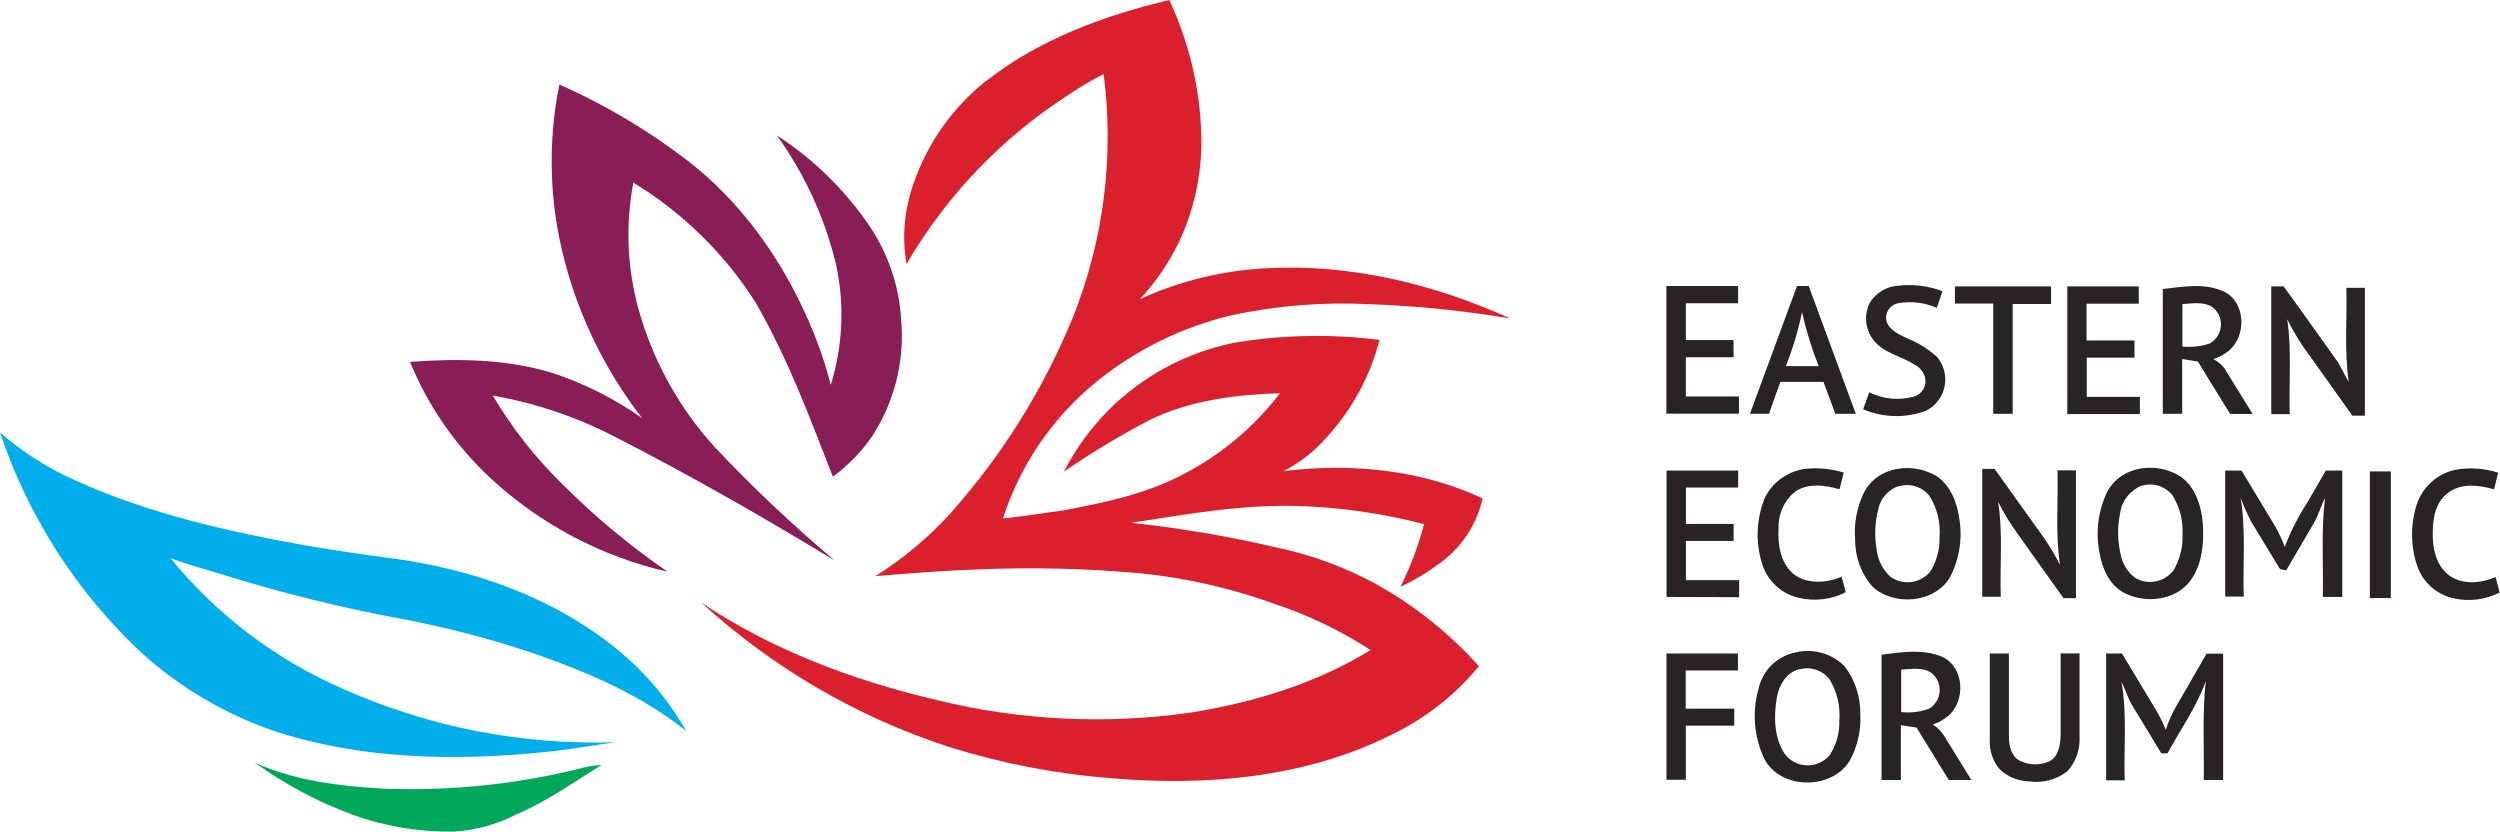
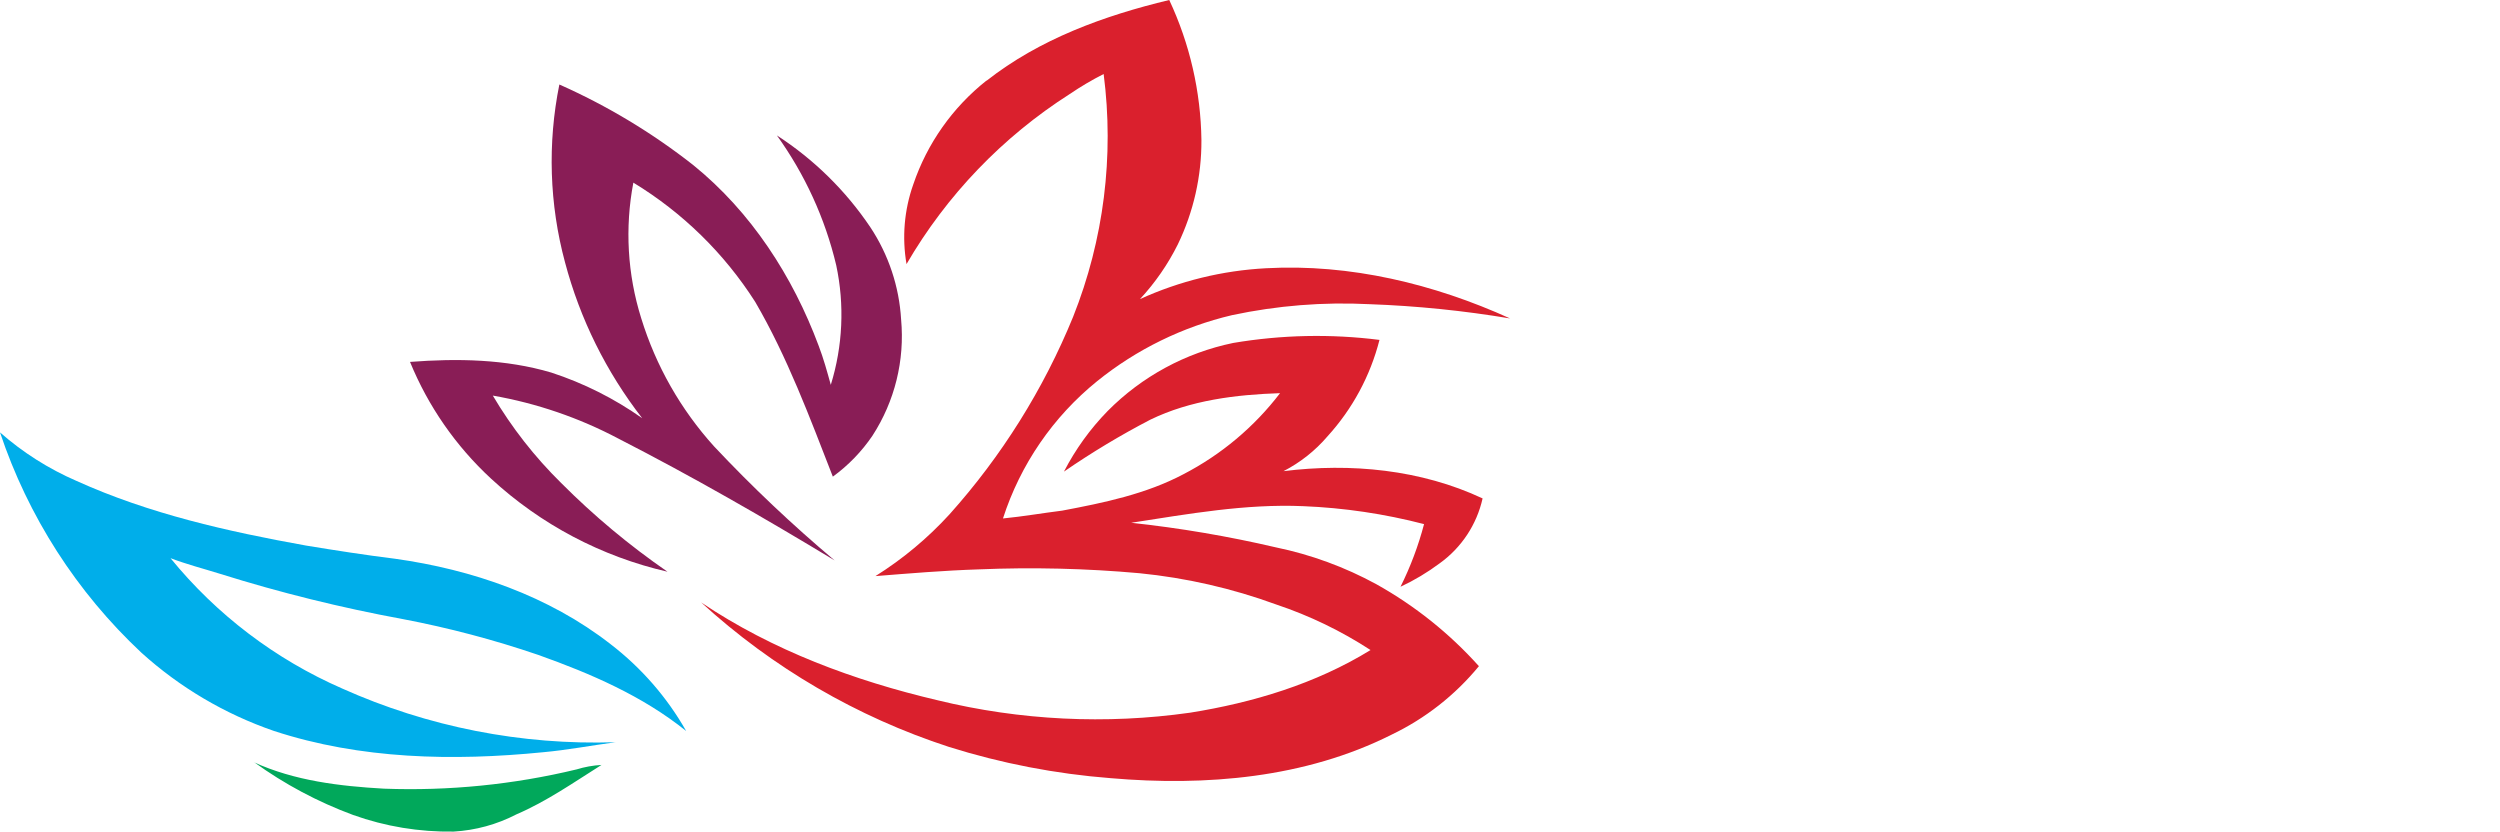
<svg xmlns="http://www.w3.org/2000/svg" width="523" height="174" viewBox="0 0 523 174" fill="none">
  <path d="M206.389 16.892C217.454 8.192 230.949 3.277 244.607 0C248.907 9.178 251.201 19.164 251.338 29.295C251.379 36.843 249.695 44.301 246.413 51.102C244.336 55.285 241.665 59.148 238.484 62.571C246.793 58.785 255.743 56.595 264.865 56.116C282.431 55.149 299.98 59.393 315.905 66.618C306.185 64.987 296.369 63.991 286.519 63.636C276.867 63.144 267.192 63.916 257.741 65.93C247.415 68.364 237.771 73.085 229.52 79.742C220.299 87.204 213.454 97.184 209.821 108.463C213.974 108.054 218.029 107.349 222.199 106.825C230.899 105.186 239.715 103.368 247.579 99.206C255.484 95.108 262.385 89.318 267.788 82.249C258.545 82.56 249.056 83.707 240.634 87.803C234.395 91.047 228.364 94.675 222.576 98.665C224.977 94.009 228.059 89.735 231.72 85.984C238.879 78.759 248.017 73.805 257.987 71.746C268.1 70.035 278.411 69.82 288.587 71.107C286.67 78.624 282.932 85.555 277.703 91.293C275.141 94.29 272.018 96.761 268.51 98.567C282.546 96.814 297.272 98.223 310.159 104.269C308.938 109.735 305.748 114.563 301.195 117.835C298.634 119.748 295.883 121.395 292.987 122.75C295.072 118.56 296.723 114.168 297.912 109.643C289.649 107.495 281.179 106.237 272.647 105.891C260.531 105.367 248.564 107.529 236.645 109.364C246.831 110.463 256.941 112.181 266.917 114.509C274.271 116.029 281.358 118.629 287.947 122.226C295.991 126.72 303.236 132.511 309.387 139.364C304.414 145.418 298.171 150.312 291.099 153.7C273.041 162.777 252.241 164.514 232.361 162.793C220.853 161.901 209.485 159.702 198.477 156.24C179.252 149.968 161.592 139.667 146.682 126.027C161.605 136.071 178.76 142.411 196.195 146.507C213.457 150.712 231.365 151.591 248.958 149.096C262.091 146.999 275.224 143.067 286.716 135.989C280.581 131.993 273.961 128.795 267.016 126.47C257.782 123.089 248.156 120.887 238.369 119.916C227.197 118.911 215.971 118.643 204.764 119.113C197.541 119.342 190.334 119.949 183.144 120.522C188.871 116.931 194.084 112.583 198.641 107.595C209.564 95.399 218.31 81.422 224.497 66.274C230.91 50.159 233.107 32.68 230.883 15.483C228.438 16.725 226.075 18.12 223.807 19.661C209.741 28.636 198.027 40.837 189.645 55.248C188.68 49.664 189.166 43.927 191.056 38.585C193.96 30.014 199.285 22.463 206.389 16.843V16.892Z" fill="#DA202D" />
  <path d="M118.2 54.871C114.93 42.731 114.526 30 117.018 17.678C127.004 22.11 136.401 27.762 144.991 34.505C157.156 44.336 165.857 57.836 171.258 72.32C172.276 74.974 173.031 77.727 173.803 80.512C176.317 72.4 176.707 63.781 174.935 55.477C172.612 45.706 168.395 36.484 162.524 28.328C170.267 33.342 176.912 39.869 182.06 47.514C185.882 53.272 188.108 59.937 188.512 66.831C189.299 75.377 187.189 83.939 182.52 91.145C180.274 94.459 177.469 97.358 174.229 99.714C169.386 87.295 164.724 74.712 157.993 63.161C151.52 53.006 142.798 44.469 132.498 38.208C130.698 47.652 131.262 57.394 134.14 66.569C137.2 76.513 142.406 85.668 149.391 93.39C157.322 101.827 165.742 109.792 174.607 117.245C159.832 108.299 144.778 99.649 129.363 91.751C121.134 87.398 112.27 84.362 103.096 82.757C107.049 89.444 111.855 95.59 117.395 101.041C124.225 107.895 131.671 114.109 139.64 119.605C125.833 116.433 113.099 109.712 102.702 100.107C95.345 93.304 89.569 84.978 85.777 75.711C95.627 74.958 105.772 75.105 115.327 77.939C122.112 80.156 128.525 83.376 134.353 87.492C126.828 77.811 121.334 66.717 118.2 54.871V54.871Z" fill="#891D56" />
-   <path d="M348.639 59.835C353.564 59.835 358.621 59.835 363.611 59.835C363.611 61.031 363.611 62.227 363.611 63.44H352.678V71.14H362.659V74.745H352.678V82.937H363.792C363.792 84.133 363.792 85.345 363.792 86.541H348.607C348.607 77.628 348.607 68.715 348.607 59.802L348.639 59.835ZM375.875 59.835H378.386C381.67 68.748 384.953 77.661 388.236 86.574H383.951C383.131 84.346 382.31 82.118 381.473 79.889H372.46C371.655 82.118 370.818 84.329 370.079 86.558H366.09C369.374 77.645 372.657 68.732 375.94 59.819L375.875 59.835ZM376.991 65.275C376.194 69.141 375.056 72.929 373.593 76.596H380.471C379.003 72.929 377.839 69.148 376.991 65.291V65.275ZM391.257 63.194C391.891 62.211 392.747 61.389 393.756 60.794C394.765 60.2 395.899 59.849 397.068 59.77C400.213 59.401 403.4 59.794 406.36 60.916C405.999 62.08 405.572 63.243 405.162 64.39C402.654 63.297 399.88 62.961 397.183 63.423C396.763 63.489 396.361 63.64 396.002 63.868C395.643 64.096 395.335 64.395 395.098 64.748C394.86 65.1 394.698 65.498 394.622 65.915C394.546 66.333 394.557 66.762 394.655 67.175C395.279 69.19 397.429 70.026 399.17 70.862C401.388 71.764 403.433 73.044 405.211 74.646C405.925 75.487 406.44 76.477 406.717 77.544C406.995 78.61 407.029 79.725 406.816 80.806C406.603 81.888 406.149 82.907 405.488 83.789C404.826 84.671 403.974 85.394 402.995 85.902C398.713 87.516 393.973 87.416 389.763 85.624C390.173 84.428 390.617 83.264 391.043 82.068C393.977 83.525 397.349 83.835 400.499 82.937C401.268 82.675 401.919 82.149 402.334 81.453C402.749 80.756 402.902 79.934 402.765 79.136C402.619 78.511 402.335 77.927 401.935 77.425C401.534 76.924 401.027 76.517 400.45 76.236C397.889 74.597 394.688 74.007 392.505 71.796C391.399 70.675 390.682 69.231 390.458 67.674C390.233 66.118 390.513 64.531 391.257 63.145V63.194ZM408.987 59.917C415.685 59.917 422.383 59.917 429.081 59.917C429.081 61.146 429.081 62.375 429.081 63.603C426.405 63.603 423.729 63.603 421.053 63.603V86.574H416.982C416.982 78.89 416.982 71.189 416.982 63.505C414.306 63.505 411.63 63.505 408.97 63.505V59.835L408.987 59.917ZM432.446 59.917C437.371 59.917 442.427 59.917 447.434 59.917V63.522H436.501C436.501 66.094 436.501 68.65 436.501 71.222H446.532V74.826H436.55C436.55 77.579 436.55 80.315 436.55 83.019H447.664C447.664 84.231 447.664 85.427 447.664 86.623H432.479C432.479 77.71 432.479 68.797 432.479 59.884L432.446 59.917ZM452.491 60.458C456.726 59.966 461.356 59.13 465.361 61.047C469.843 63.341 469.958 70.239 466.33 73.336C465.354 74.126 464.241 74.731 463.047 75.121C463.924 75.586 464.696 76.228 465.312 77.006C467.266 80.201 469.252 83.395 471.239 86.59H466.543C464.261 82.953 462.045 79.283 459.796 75.629L456.513 75.105C456.513 78.923 456.513 82.757 456.513 86.574H452.458C452.458 77.858 452.458 69.109 452.458 60.359L452.491 60.458ZM456.562 63.62C456.562 66.569 456.562 69.534 456.562 72.5C458.485 72.693 460.427 72.475 462.259 71.861C462.933 71.489 463.503 70.953 463.915 70.303C464.327 69.653 464.568 68.909 464.616 68.141C464.663 67.373 464.516 66.606 464.187 65.91C463.858 65.214 463.359 64.612 462.735 64.16C460.863 63.079 458.614 63.472 456.579 63.62H456.562ZM475.113 59.917H477.723C481.335 64.832 484.914 69.944 488.525 74.958C489.658 76.498 490.347 78.234 491.349 79.873C490.397 73.319 491.037 66.766 490.856 60.212H494.731C494.731 69.125 494.731 78.038 494.731 86.951H492.12L483.255 74.515C481.422 72.094 479.823 69.504 478.478 66.782C479.463 73.336 478.807 80.02 479.004 86.639H475.146C475.146 77.727 475.146 68.797 475.146 59.884L475.113 59.917ZM368.996 104.597C369.783 102.787 371.045 101.223 372.649 100.07C374.252 98.916 376.138 98.216 378.107 98.043C380.67 97.831 383.25 98.109 385.708 98.862C385.413 100.025 385.117 101.189 384.838 102.352C381.768 101.484 378.074 100.959 375.349 102.991C374.271 103.925 373.417 105.089 372.849 106.396C372.28 107.703 372.013 109.12 372.066 110.544C371.902 113.821 372.411 117.556 374.988 119.883C377.565 122.21 382.047 122.111 385.265 120.62C385.544 121.702 385.839 122.783 386.135 123.897C383.096 125.445 379.602 125.858 376.285 125.06C374.487 124.649 372.831 123.77 371.484 122.512C370.138 121.255 369.149 119.663 368.618 117.901C367.268 113.562 367.407 108.897 369.012 104.646L368.996 104.597ZM395.476 98.436C397.053 97.962 398.711 97.813 400.348 97.999C401.985 98.185 403.567 98.701 404.998 99.517C408.1 101.5 409.463 105.236 409.923 108.725C410.572 112.88 409.858 117.133 407.887 120.85C404.604 126.224 396.1 126.879 391.634 122.636C389.377 119.992 388.127 116.639 388.105 113.166C387.785 109.644 388.438 106.103 389.993 102.925C390.57 101.848 391.357 100.897 392.307 100.126C393.257 99.355 394.351 98.781 395.525 98.436H395.476ZM397.118 101.713C396.068 102.084 395.132 102.719 394.402 103.557C393.671 104.396 393.17 105.408 392.948 106.497C392.218 109.29 392.1 112.207 392.603 115.05C392.86 117.18 393.86 119.152 395.427 120.62C396.705 121.561 398.3 121.969 399.875 121.758C401.449 121.547 402.88 120.734 403.865 119.49C405.173 117.329 405.829 114.837 405.753 112.314C405.993 109.271 405.232 106.234 403.586 103.663C402.827 102.739 401.808 102.064 400.661 101.726C399.513 101.387 398.29 101.4 397.15 101.762L397.118 101.713ZM414.618 98.092H417.261C420.73 102.942 424.2 107.786 427.669 112.625C428.881 114.399 429.978 116.249 430.952 118.163C429.951 111.609 430.607 104.973 430.427 98.387H434.285C434.285 107.3 434.285 116.213 434.285 125.126H431.691C428.523 120.735 425.387 116.295 422.251 111.888C420.644 109.714 419.227 107.406 418.016 104.99C419.034 111.543 418.361 118.212 418.558 124.831H414.683C414.683 115.918 414.683 107.005 414.683 98.092H414.618ZM446.302 98.387C447.94 97.881 449.668 97.734 451.369 97.958C453.069 98.181 454.701 98.769 456.152 99.681C459.336 101.893 460.551 105.94 460.83 109.627C461.109 113.706 460.683 118.13 458.204 121.521C455.101 125.617 448.945 126.306 444.529 124.11C441.245 122.472 439.719 118.818 439.177 115.41C438.385 111.169 438.96 106.787 440.819 102.893C441.396 101.811 442.185 100.855 443.138 100.081C444.09 99.308 445.189 98.731 446.367 98.387H446.302ZM447.254 101.975C446.24 102.525 445.371 103.309 444.72 104.26C444.069 105.212 443.655 106.304 443.511 107.447C442.922 110.336 442.984 113.319 443.691 116.18C444.079 118.11 445.189 119.821 446.794 120.964C448.089 121.682 449.598 121.911 451.048 121.61C452.497 121.31 453.79 120.499 454.691 119.326C456.052 117.037 456.709 114.399 456.579 111.74C456.739 108.852 455.987 105.987 454.428 103.548C453.58 102.524 452.417 101.809 451.12 101.513C449.822 101.216 448.464 101.356 447.254 101.91V101.975ZM513.511 98.305C516.544 97.741 519.669 97.938 522.606 98.879L521.769 102.368C518.748 101.516 515.202 100.992 512.395 102.909C509.588 104.826 508.997 108.07 508.931 111.101C508.816 114.378 509.489 118.114 512.214 120.26C514.94 122.406 519.044 122.095 522.064 120.686C522.343 121.767 522.622 122.849 522.918 123.963C519.956 125.47 516.559 125.899 513.314 125.175C511.54 124.788 509.897 123.945 508.549 122.729C507.202 121.514 506.196 119.968 505.631 118.245C504.26 114.067 504.26 109.561 505.631 105.383C506.24 103.635 507.281 102.07 508.659 100.832C510.037 99.595 511.706 98.725 513.511 98.305V98.305ZM348.639 124.88V98.436H363.628C363.628 99.616 363.628 100.812 363.628 101.992H352.694V109.61H362.676V113.166H352.694C352.694 115.885 352.694 118.589 352.694 121.358H363.825C363.825 122.554 363.825 123.733 363.825 124.929L348.639 124.88ZM465.509 98.436H468.924C471.304 102.385 473.668 106.333 476.065 110.282C476.799 111.605 477.435 112.979 477.969 114.394C479.266 111.029 480.917 107.811 482.894 104.793C484.109 102.68 485.34 100.566 486.555 98.436H490.003V124.88H485.931C486.079 117.982 485.554 111.052 486.391 104.187C485.521 105.825 485.028 107.808 484.027 109.479L478.281 119.31C477.805 119.129 477.083 119.31 476.82 118.802L470.959 109.151C470.122 107.517 469.377 105.838 468.727 104.121C469.892 110.954 469.17 117.917 469.383 124.815H465.509V98.436V98.436ZM495.732 98.616H500.165C500.165 107.447 500.165 116.279 500.165 125.11H495.781V98.616H495.732ZM376.039 136.398C377.8 136.043 379.621 136.129 381.34 136.649C383.06 137.17 384.622 138.108 385.889 139.38C388.086 142.251 389.243 145.78 389.172 149.391C389.363 152.764 388.607 156.123 386.989 159.09C383.295 165.284 372.608 165.267 369.144 158.845C366.936 154.247 366.487 149.004 367.88 144.099C368.308 142.138 369.321 140.352 370.786 138.977C372.252 137.603 374.1 136.703 376.088 136.398H376.039ZM376.515 139.986C373.691 140.576 372.115 143.394 371.688 146.049C371.064 149.932 371.114 154.241 373.33 157.681C373.867 158.404 374.56 158.998 375.358 159.418C376.155 159.838 377.037 160.075 377.938 160.109C378.84 160.144 379.737 159.976 380.565 159.618C381.392 159.26 382.129 158.722 382.72 158.042C384.155 155.88 384.878 153.326 384.789 150.734C385.028 147.718 384.31 144.703 382.737 142.116C382.025 141.19 381.053 140.496 379.945 140.123C378.838 139.749 377.643 139.713 376.515 140.019V139.986ZM348.607 136.71H363.578C363.578 137.889 363.578 139.069 363.578 140.265H352.645V148.26H362.807V151.816H352.678C352.678 155.601 352.678 159.369 352.678 163.137H348.623V136.742L348.607 136.71ZM393.654 136.955C397.823 136.415 402.338 135.71 406.344 137.414C410.94 139.593 411.269 146.524 407.608 149.735C406.635 150.545 405.522 151.173 404.324 151.586C406.311 152.668 407.197 154.863 408.363 156.616L412.401 163.17H407.69C405.424 159.533 403.208 155.846 400.943 152.209L397.659 151.701C397.659 155.519 397.659 159.353 397.659 163.17H393.621C393.621 154.437 393.621 145.705 393.621 136.955H393.654ZM397.725 140.085C397.725 143.05 397.725 145.999 397.725 148.965C399.689 149.183 401.678 148.948 403.536 148.277C404.184 147.897 404.728 147.363 405.12 146.722C405.511 146.082 405.738 145.355 405.78 144.606C405.823 143.857 405.679 143.109 405.362 142.429C405.045 141.749 404.564 141.158 403.963 140.707C402.092 139.528 399.793 139.97 397.725 140.085V140.085ZM416.21 136.71H420.265C420.265 142.526 420.265 148.342 420.265 154.159C420.265 156.01 420.757 158.255 422.58 159.172C423.532 159.632 424.572 159.88 425.629 159.899C426.686 159.919 427.735 159.71 428.703 159.287C430.69 158.271 431.018 155.781 431.084 153.782C431.084 148.08 431.084 142.395 431.084 136.693H435.04C435.04 142.537 435.04 148.386 435.04 154.241C435.17 156.841 434.26 159.387 432.512 161.319C431.397 162.203 430.113 162.85 428.737 163.219C427.362 163.588 425.926 163.672 424.517 163.465C422.184 163.422 419.954 162.497 418.279 160.876C416.851 159.131 416.131 156.916 416.259 154.667V136.644L416.21 136.71ZM440.507 136.71H443.905C446.285 140.625 448.633 144.558 451.013 148.49C451.802 149.84 452.498 151.241 453.098 152.684C454.132 149.08 456.381 146.016 458.154 142.755C459.304 140.756 460.469 138.758 461.618 136.742H465.082V163.17H461.027C461.142 156.289 460.683 149.358 461.454 142.493C459.517 147.9 456.168 152.586 453.443 157.599H452.146C450.127 154.224 448.058 150.866 446.023 147.507C445.07 145.868 444.627 144.23 443.806 142.592C445.021 149.407 444.282 156.371 444.479 163.252H440.605C440.605 154.437 440.605 145.617 440.605 136.792L440.507 136.71Z" fill="#282425" />
  <path d="M0 90.457C4.776 94.659 10.182 98.087 16.023 100.615C31.192 107.48 47.608 111.183 64.025 114.132C70.214 115.148 76.403 116.115 82.608 116.885C98.779 119.146 114.801 124.667 127.754 134.776C134.18 139.715 139.55 145.887 143.547 152.93C134.436 145.59 123.551 140.904 112.601 137.005C103.35 133.847 93.887 131.345 84.283 129.517C71.357 127.14 58.588 123.978 46.049 120.047C42.585 118.966 39.072 118.064 35.673 116.77C45.296 128.58 57.605 137.927 71.576 144.033C89.535 152.078 109.098 155.923 128.772 155.273C123.699 155.945 118.692 156.911 113.586 157.37C94.806 159.238 75.385 158.845 57.31 152.914C47.047 149.381 37.609 143.808 29.566 136.529C16.033 123.858 5.872 108.025 0 90.457H0Z" fill="#00AEEA" />
  <path d="M53.091 159.451C61.611 163.35 71.067 164.464 80.326 164.989C93.882 165.493 107.443 164.136 120.629 160.958C122.319 160.435 124.067 160.121 125.833 160.024C120.038 163.678 114.342 167.659 108.038 170.363C103.964 172.475 99.488 173.704 94.904 173.967C87.742 174.08 80.618 172.904 73.875 170.494C66.499 167.767 59.529 164.052 53.157 159.451H53.091Z" fill="#01A85B" />
</svg>